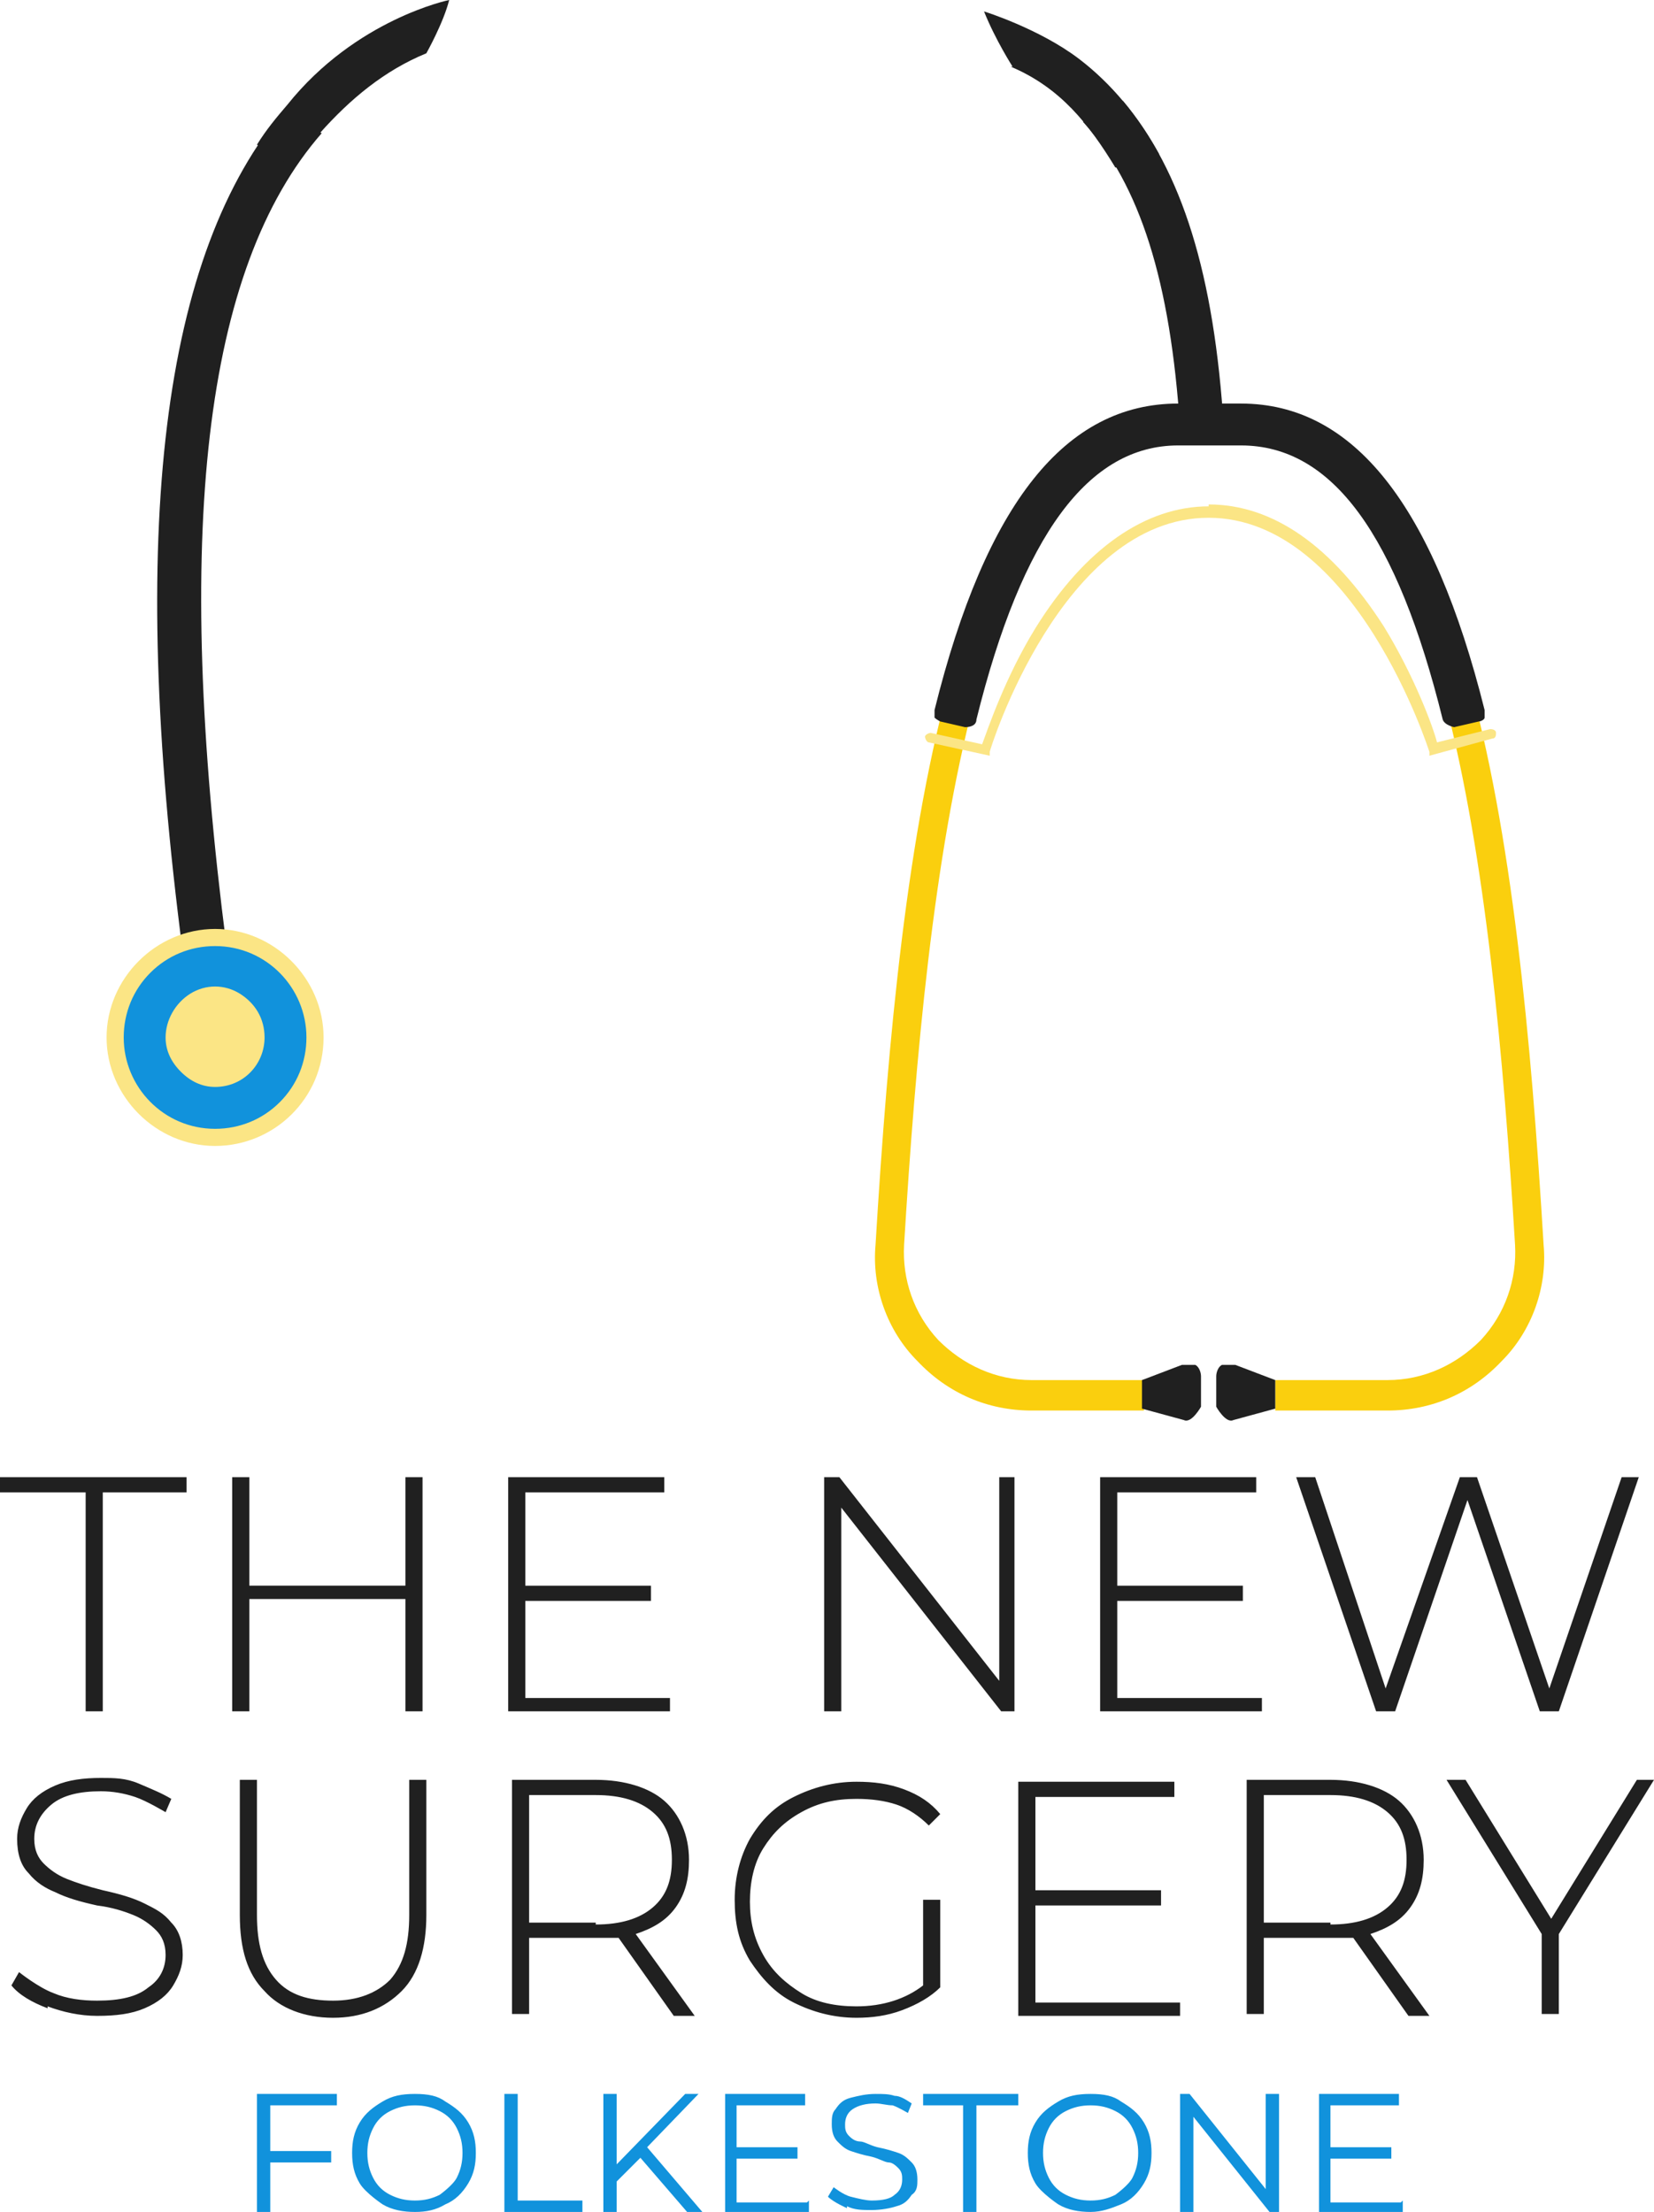
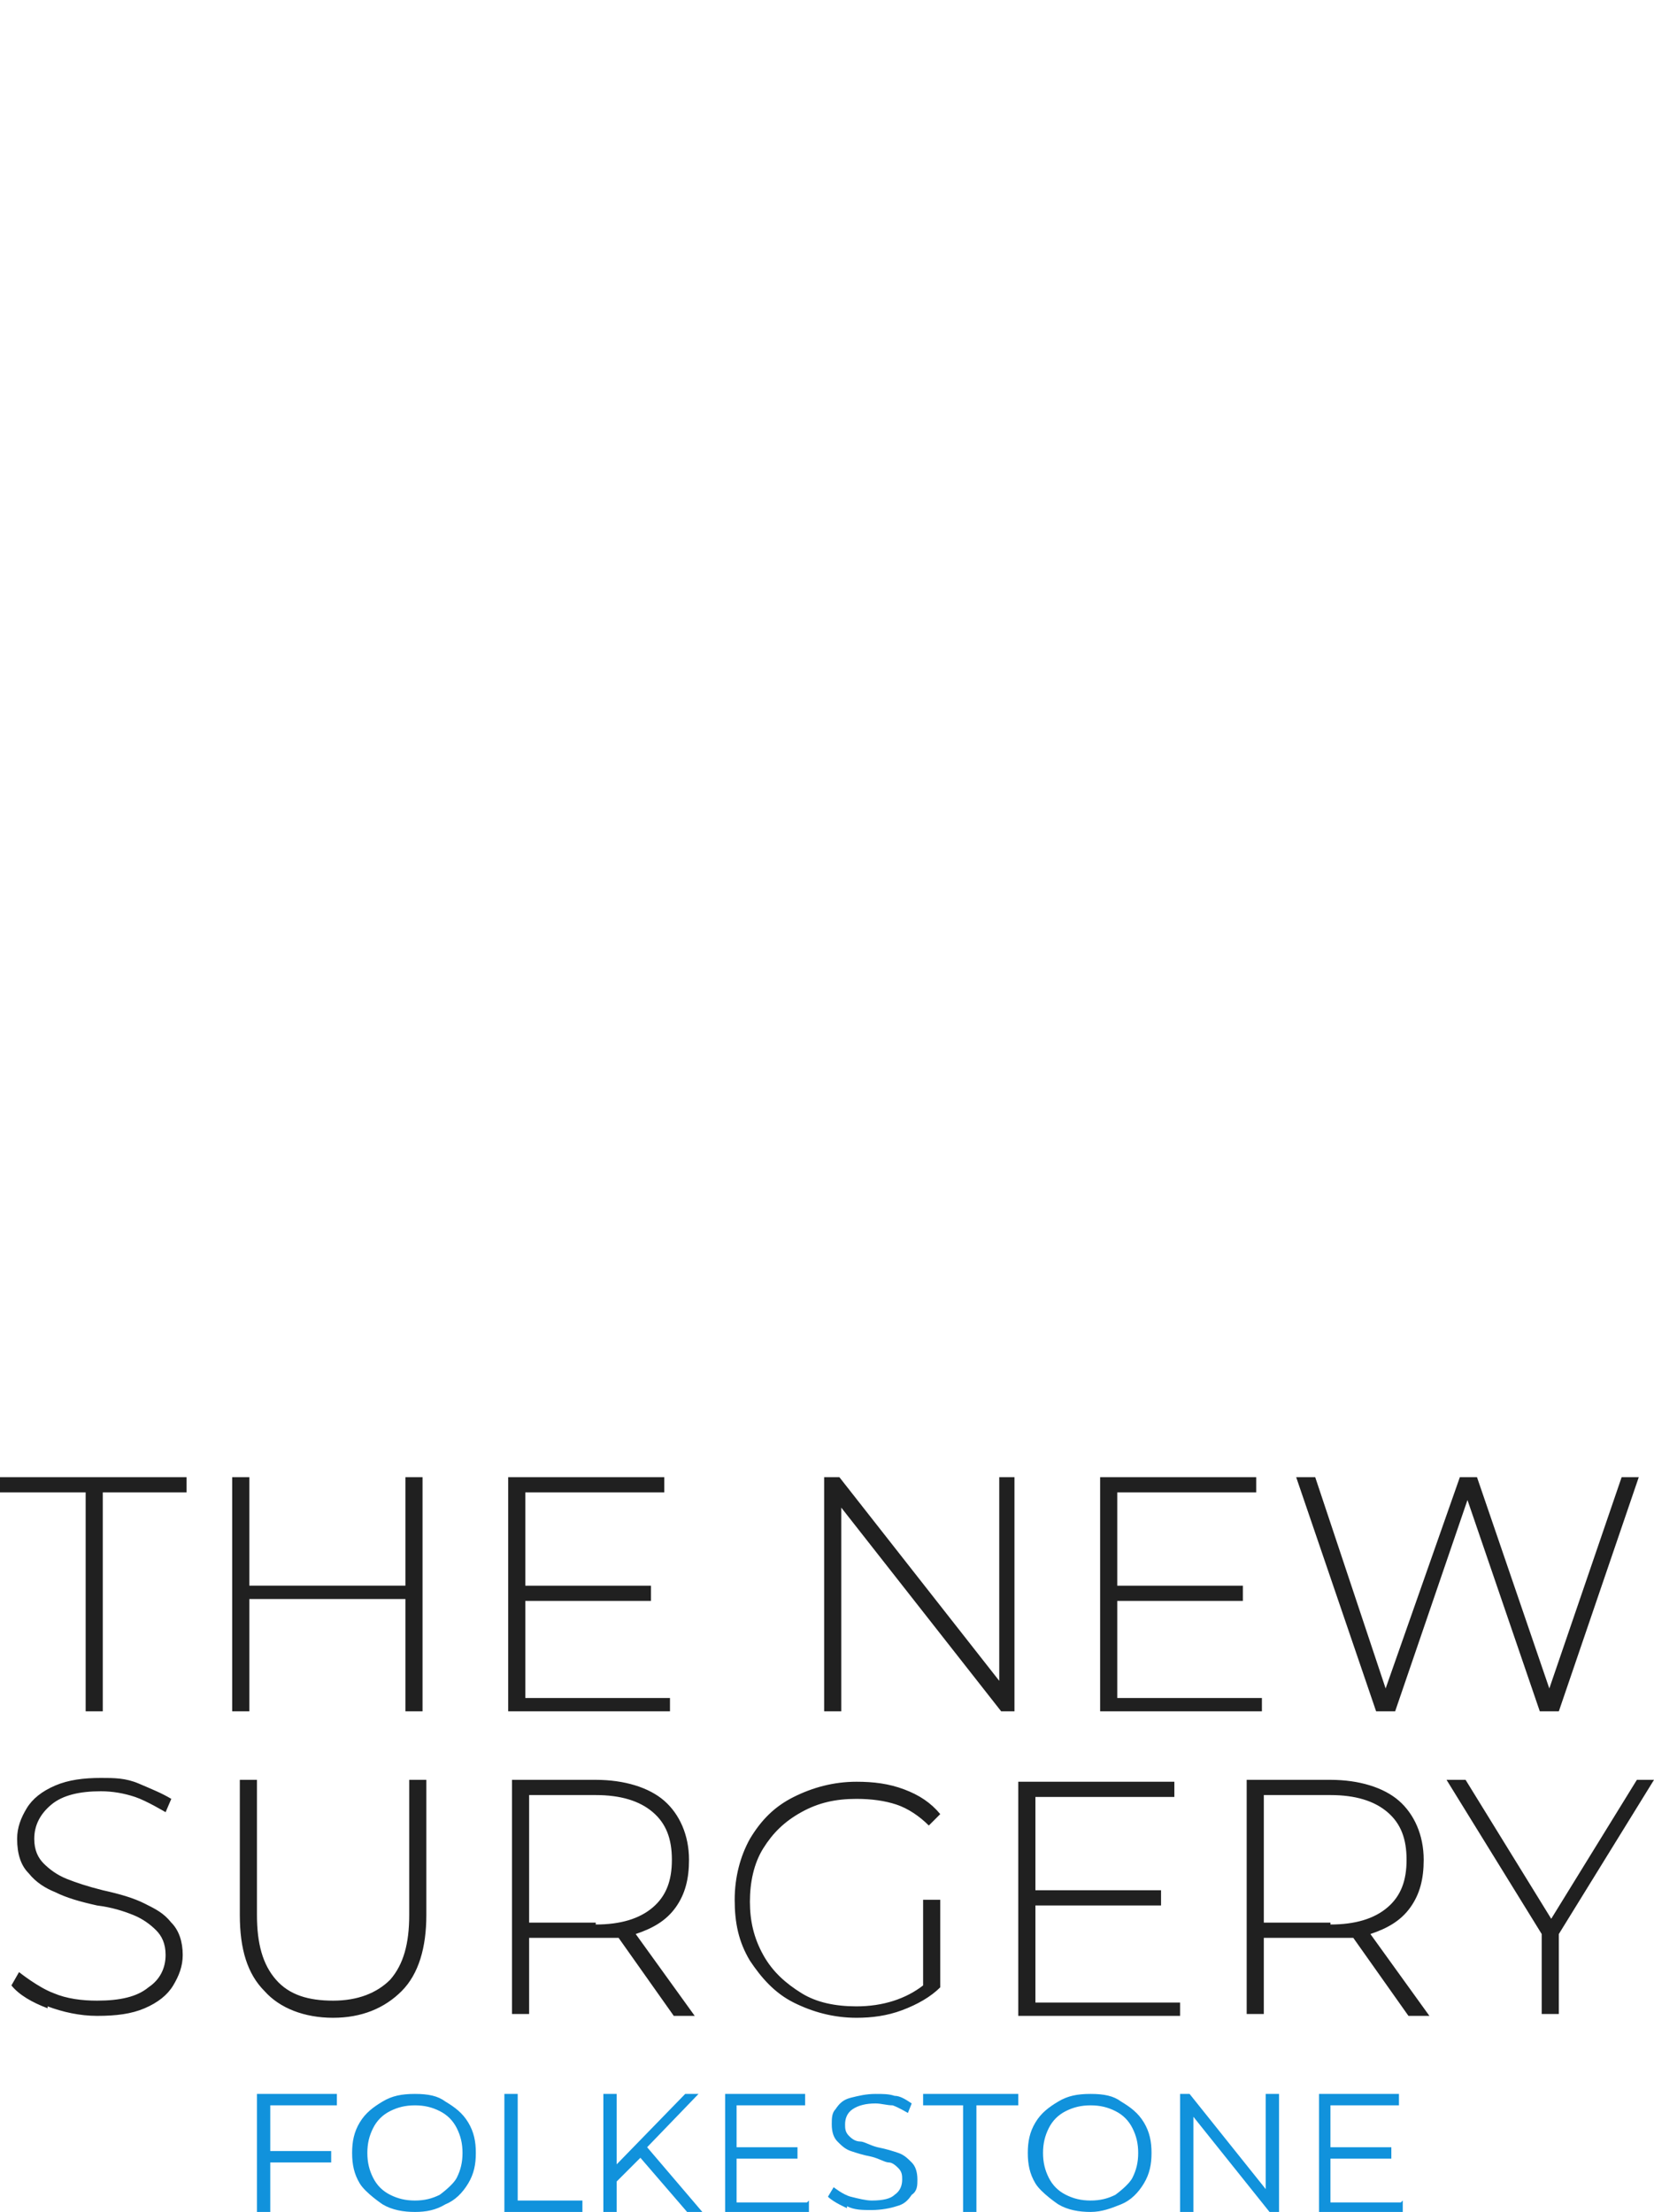
<svg xmlns="http://www.w3.org/2000/svg" id="Layer_1" data-name="Layer 1" viewBox="0 0 8.69 11.62">
  <defs>
    <style>
      .cls-1 {
        clip-path: url(#clippath-6);
      }

      .cls-2 {
        clip-path: url(#clippath-7);
      }

      .cls-3 {
        clip-path: url(#clippath-4);
      }

      .cls-4 {
        clip-path: url(#clippath-9);
      }

      .cls-5 {
        clip-path: url(#clippath-10);
      }

      .cls-6 {
        clip-path: url(#clippath-11);
      }

      .cls-7 {
        fill: #fbe585;
      }

      .cls-8 {
        fill: none;
      }

      .cls-9 {
        clip-path: url(#clippath-1);
      }

      .cls-10 {
        clip-path: url(#clippath-5);
      }

      .cls-11 {
        clip-path: url(#clippath-8);
      }

      .cls-12 {
        fill: #202020;
      }

      .cls-13 {
        clip-path: url(#clippath-3);
      }

      .cls-14 {
        clip-path: url(#clippath-12);
      }

      .cls-15 {
        fill: #1192dc;
      }

      .cls-16 {
        fill: #facf0e;
      }

      .cls-17 {
        clip-path: url(#clippath-2);
      }

      .cls-18 {
        clip-path: url(#clippath-13);
      }

      .cls-19 {
        clip-path: url(#clippath);
      }
    </style>
    <clipPath id="clippath">
-       <rect class="cls-8" x=".56" width="7.56" height="7.47" />
-     </clipPath>
+       </clipPath>
    <clipPath id="clippath-1">
      <rect class="cls-8" x=".56" y="0" width="7.56" height="7.47" />
    </clipPath>
    <clipPath id="clippath-2">
      <rect class="cls-8" x=".56" y="0" width="7.56" height="7.47" />
    </clipPath>
    <clipPath id="clippath-3">
      <rect class="cls-8" x=".56" y="0" width="7.56" height="7.47" />
    </clipPath>
    <clipPath id="clippath-4">
      <rect class="cls-8" x=".56" y="0" width="7.56" height="7.47" />
    </clipPath>
    <clipPath id="clippath-5">
      <rect class="cls-8" x=".56" y="0" width="7.56" height="7.47" />
    </clipPath>
    <clipPath id="clippath-6">
      <rect class="cls-8" x=".56" y="0" width="7.56" height="7.47" />
    </clipPath>
    <clipPath id="clippath-7">
      <rect class="cls-8" x=".56" y="0" width="7.56" height="7.47" />
    </clipPath>
    <clipPath id="clippath-8">
      <rect class="cls-8" x=".56" y="0" width="7.56" height="7.47" />
    </clipPath>
    <clipPath id="clippath-9">
      <rect class="cls-8" x=".56" y="0" width="7.56" height="7.47" />
    </clipPath>
    <clipPath id="clippath-10">
      <rect class="cls-8" x=".56" y="0" width="7.56" height="7.47" />
    </clipPath>
    <clipPath id="clippath-11">
      <rect class="cls-8" x=".56" y="0" width="7.56" height="7.47" />
    </clipPath>
    <clipPath id="clippath-12">
      <rect class="cls-8" x=".56" y="0" width="7.56" height="7.47" />
    </clipPath>
    <clipPath id="clippath-13">
      <rect class="cls-8" x=".56" y="0" width="7.56" height="7.47" />
    </clipPath>
  </defs>
  <path class="cls-12" d="M.44,7.84h-.44v-.08h.98v.08h-.44v1.15h-.09v-1.15M2.22,7.76v1.23h-.09v-.59h-.82v.59h-.09v-1.23h.09v.57h.82v-.57h.09M3.52,8.91v.08h-.85v-1.23h.82v.08h-.73v.49h.66v.08h-.66v.51h.76M5.33,7.76v1.23h-.07l-.84-1.07v1.07h-.09v-1.23h.08l.84,1.07v-1.07h.09M6.63,8.91v.08h-.85v-1.23h.82v.08h-.73v.49h.66v.08h-.66v.51h.76M8.61,7.76l-.42,1.23h-.1l-.38-1.11-.38,1.11h-.1l-.42-1.23h.1l.37,1.11.39-1.11h.09l.38,1.11.38-1.11h.09M.25,10.55c-.08-.03-.15-.07-.19-.12l.04-.07s.1.08.18.11c.07.03.15.04.23.04.12,0,.21-.02.27-.07.06-.04.09-.1.09-.17,0-.06-.02-.1-.05-.13s-.07-.06-.12-.08c-.05-.02-.11-.04-.19-.05-.09-.02-.16-.04-.22-.07-.05-.02-.1-.05-.14-.1-.04-.04-.06-.1-.06-.18,0-.06.02-.11.05-.16s.08-.09.15-.12c.07-.03.15-.04.24-.04.07,0,.13,0,.2.03s.12.05.17.08l-.03.07s-.1-.06-.16-.08c-.06-.02-.12-.03-.18-.03-.11,0-.2.02-.26.07-.06.05-.09.11-.09.18,0,.06.02.1.05.13.03.03.07.06.12.08.05.02.11.04.19.06.09.02.16.04.22.07s.1.05.14.1c.04.04.06.1.06.17,0,.06-.02.11-.05.16-.03.05-.08.09-.15.12-.07.03-.15.04-.25.04-.09,0-.18-.02-.26-.05M1.39,10.46c-.09-.09-.13-.22-.13-.4v-.71h.09v.71c0,.15.03.26.1.34.07.08.17.11.3.11s.23-.04.3-.11c.07-.08.1-.19.1-.34v-.71h.09v.71c0,.17-.04.31-.13.4-.09.09-.21.14-.36.14s-.28-.05-.36-.14M3.54,10.59l-.29-.41s-.08,0-.12,0h-.35v.4h-.09v-1.23h.44c.15,0,.28.04.36.11s.13.18.13.31c0,.1-.02.18-.07.25-.05.07-.12.11-.21.14l.31.43h-.1M3.13,10.11c.13,0,.23-.03.3-.09.07-.06.1-.14.1-.25s-.03-.19-.1-.25c-.07-.06-.17-.09-.3-.09h-.35v.67h.35M4.85,9.98h.09v.46c-.05.05-.12.09-.2.12-.08.03-.16.04-.24.04-.12,0-.23-.03-.33-.08s-.17-.13-.23-.22c-.06-.1-.08-.2-.08-.32,0-.12.03-.23.08-.32.06-.1.13-.17.23-.22s.21-.08.33-.08c.09,0,.17.01.25.04.08.03.14.07.19.13l-.06.06c-.05-.05-.11-.09-.17-.11-.06-.02-.13-.03-.21-.03-.11,0-.2.02-.29.07s-.15.11-.2.19-.07.18-.07.28c0,.1.02.19.07.28s.12.15.2.2.18.07.29.07c.14,0,.26-.04.35-.11v-.42M6.2,10.51v.08h-.85v-1.23h.82v.08h-.73v.49h.66v.08h-.66v.51h.76M7.4,10.59l-.29-.41s-.08,0-.12,0h-.35v.4h-.09v-1.23h.44c.15,0,.28.04.36.11s.13.18.13.31c0,.1-.02.18-.07.25-.05.07-.12.11-.21.14l.31.43h-.1M6.99,10.11c.13,0,.23-.03.3-.09.07-.06.1-.14.1-.25s-.03-.19-.1-.25c-.07-.06-.17-.09-.3-.09h-.35v.67h.35M8.19,10.16v.42h-.09v-.42l-.5-.81h.1l.45.73.45-.73h.09l-.5.81" />
  <path class="cls-15" d="M1.42,11.06v.24h.32v.06h-.32v.26h-.07v-.62h.42v.06h-.36M2.01,11.58s-.09-.06-.12-.11c-.03-.05-.04-.1-.04-.16,0-.06.01-.11.04-.16.03-.05.07-.08.12-.11.05-.03.1-.04.17-.04s.12.01.16.04c.05.03.09.06.12.11s.04.1.04.16-.01.11-.04.16-.07.09-.12.11c-.05.03-.1.04-.16.04s-.12-.01-.17-.04M2.31,11.53s.07-.05.09-.09c.02-.04.03-.08.03-.13s-.01-.09-.03-.13c-.02-.04-.05-.07-.09-.09-.04-.02-.08-.03-.13-.03s-.09.01-.13.03-.07.05-.09.09c-.02.04-.03.08-.03.13,0,.05.01.09.03.13.02.04.05.07.09.09.04.02.08.03.13.03s.09-.01.13-.03M2.65,11h.07v.56h.34v.06h-.41v-.62M3.37,11.33l-.13.13v.16h-.07v-.62h.07v.37l.36-.37h.07l-.27.28.29.34h-.08l-.25-.29M4.25,11.56v.06h-.44v-.62h.42v.06h-.36v.22h.32v.06h-.32v.23h.37M4.45,11.6s-.07-.03-.1-.06l.03-.05s.05.04.09.05.08.02.11.02c.06,0,.1-.01.12-.03.03-.02.04-.05.04-.08,0-.02,0-.04-.02-.06-.01-.01-.03-.03-.05-.03-.02,0-.05-.02-.09-.03-.05-.01-.08-.02-.11-.03-.03-.01-.05-.03-.07-.05-.02-.02-.03-.05-.03-.09,0-.03,0-.06.02-.08.02-.03.04-.05.08-.06s.08-.02.13-.02c.04,0,.07,0,.1.01.03,0,.06.02.09.04l-.02.05s-.05-.03-.08-.04c-.03,0-.06-.01-.09-.01-.05,0-.09.01-.12.03-.03.02-.04.05-.04.08,0,.02,0,.04.02.06.01.01.03.03.06.03.02,0,.05.02.09.03.05.01.08.02.11.03.03.01.05.03.07.05s.03.05.03.09c0,.03,0,.06-.03.08-.02.03-.04.05-.08.06-.03.01-.08.02-.13.02-.05,0-.09,0-.13-.02M5.07,11.06h-.22v-.06h.5v.06h-.22v.56h-.07v-.56M5.56,11.58s-.09-.06-.12-.11c-.03-.05-.04-.1-.04-.16s.01-.11.04-.16c.03-.05.07-.08.12-.11.05-.03.1-.04.17-.04s.12.01.16.04c.05.03.09.06.12.11.03.05.04.1.04.16s-.01.11-.04.16c-.03.05-.07.09-.12.11s-.1.04-.16.04-.12-.01-.17-.04M5.86,11.53s.07-.05.09-.09c.02-.04.03-.08.03-.13s-.01-.09-.03-.13-.05-.07-.09-.09-.08-.03-.13-.03-.09.01-.13.03-.07.05-.09.09-.03.08-.03.13.01.09.03.13c.02.04.05.07.09.09.04.02.08.03.13.03s.09-.01.13-.03M6.72,11v.62h-.05l-.4-.5v.5h-.07v-.62h.05l.4.5v-.5h.06M7.37,11.56v.06h-.44v-.62h.42v.06h-.36v.22h.32v.06h-.32v.23h.37" />
  <g class="cls-19">
    <g>
      <g class="cls-9">
        <path class="cls-16" d="M6.19,2.15v.16c-1.06,0-1.32,2.26-1.44,4.23-.01.18.05.36.18.5.13.13.3.21.49.21h.59v.16h-.59c-.23,0-.44-.09-.6-.26-.16-.16-.24-.39-.22-.61.13-2.17.41-4.38,1.6-4.38" />
      </g>
      <g class="cls-17">
        <path class="cls-12" d="M6,7.41v-.16l.21-.08s.05,0,.07,0c.02.01.03.04.03.06v.16s-.05.09-.09.07l-.22-.06Z" />
      </g>
      <g class="cls-13">
        <path class="cls-16" d="M6.52,2.15v.16c1.06,0,1.32,2.26,1.44,4.23.01.18-.05.36-.18.5-.13.13-.3.21-.49.21h-.59v.16h.59c.23,0,.44-.09.6-.26.16-.16.24-.39.22-.61-.13-2.17-.41-4.38-1.6-4.38" />
      </g>
      <g class="cls-3">
        <path class="cls-12" d="M6.7,7.41v-.16l-.21-.08s-.05,0-.07,0c-.02.01-.03.04-.03.06v.16s.05.09.09.07l.22-.06Z" />
      </g>
      <g class="cls-10">
        <path class="cls-12" d="M6.19,2.12h.33c.59,0,1.01.53,1.28,1.61,0,.01,0,.03,0,.04,0,.01-.02.02-.03.02l-.13.03s-.05-.01-.06-.04c-.24-.97-.58-1.44-1.06-1.44h-.33c-.47,0-.82.47-1.06,1.44,0,.03-.03.04-.06.04l-.13-.03s-.02-.01-.03-.02c0-.01,0-.02,0-.04.27-1.09.69-1.61,1.28-1.61" />
      </g>
      <g class="cls-1">
        <path class="cls-7" d="M6.35,2.65c.34,0,.65.22.92.64.16.26.26.53.28.61l.28-.07s.03,0,.03.02c0,.01,0,.03-.02.03l-.33.09v-.02s-.39-1.23-1.16-1.23-1.15,1.22-1.15,1.23v.02s-.32-.07-.32-.07c-.01,0-.02-.02-.02-.03,0-.01.02-.02.03-.02l.27.06c.03-.08.12-.35.28-.61.26-.42.58-.64.91-.64" />
      </g>
      <g class="cls-2">
        <path class="cls-12" d="M1.69.7c-.07-.04-.13-.08-.19-.13-.65.76-.83,2.21-.54,4.43l.23-.03c-.28-2.17-.12-3.56.5-4.27h0" />
      </g>
      <g class="cls-11">
        <path class="cls-12" d="M5.9.53c-.07.04-.14.07-.21.11.3.33.46.84.51,1.61h.23c-.05-.81-.22-1.35-.53-1.72" />
      </g>
      <g class="cls-4">
        <path class="cls-7" d="M1.7,5.45c0,.32-.26.57-.57.57s-.57-.26-.57-.57.26-.57.57-.57.57.26.57.57" />
      </g>
      <g class="cls-5">
        <path class="cls-15" d="M1.61,5.45c0,.13-.05.25-.14.34-.09.09-.21.14-.34.14-.27,0-.48-.22-.48-.48,0-.13.05-.25.14-.34.09-.09.21-.14.34-.14.27,0,.48.22.48.48" />
      </g>
      <g class="cls-6">
        <path class="cls-7" d="M1.39,5.45c0,.14-.11.26-.26.26-.07,0-.13-.03-.18-.08-.05-.05-.08-.11-.08-.18,0-.09.05-.18.13-.23.08-.05.18-.05.26,0s.13.13.13.23" />
      </g>
      <g class="cls-14">
        <path class="cls-12" d="M2.36,0s-.49.1-.85.55c-.06.07-.11.13-.16.21.06.04.13.08.19.12.04-.06.09-.12.14-.18.16-.18.34-.33.56-.42C2.24.28,2.33.12,2.36,0" />
      </g>
      <g class="cls-18">
        <path class="cls-12" d="M5.31.35c.26.11.41.3.55.53,0,0,0,0,.02,0,.07-.02.14-.05.21-.07-.11-.2-.25-.37-.42-.5-.21-.16-.5-.25-.5-.25.06.15.15.29.15.29" />
      </g>
    </g>
  </g>
</svg>